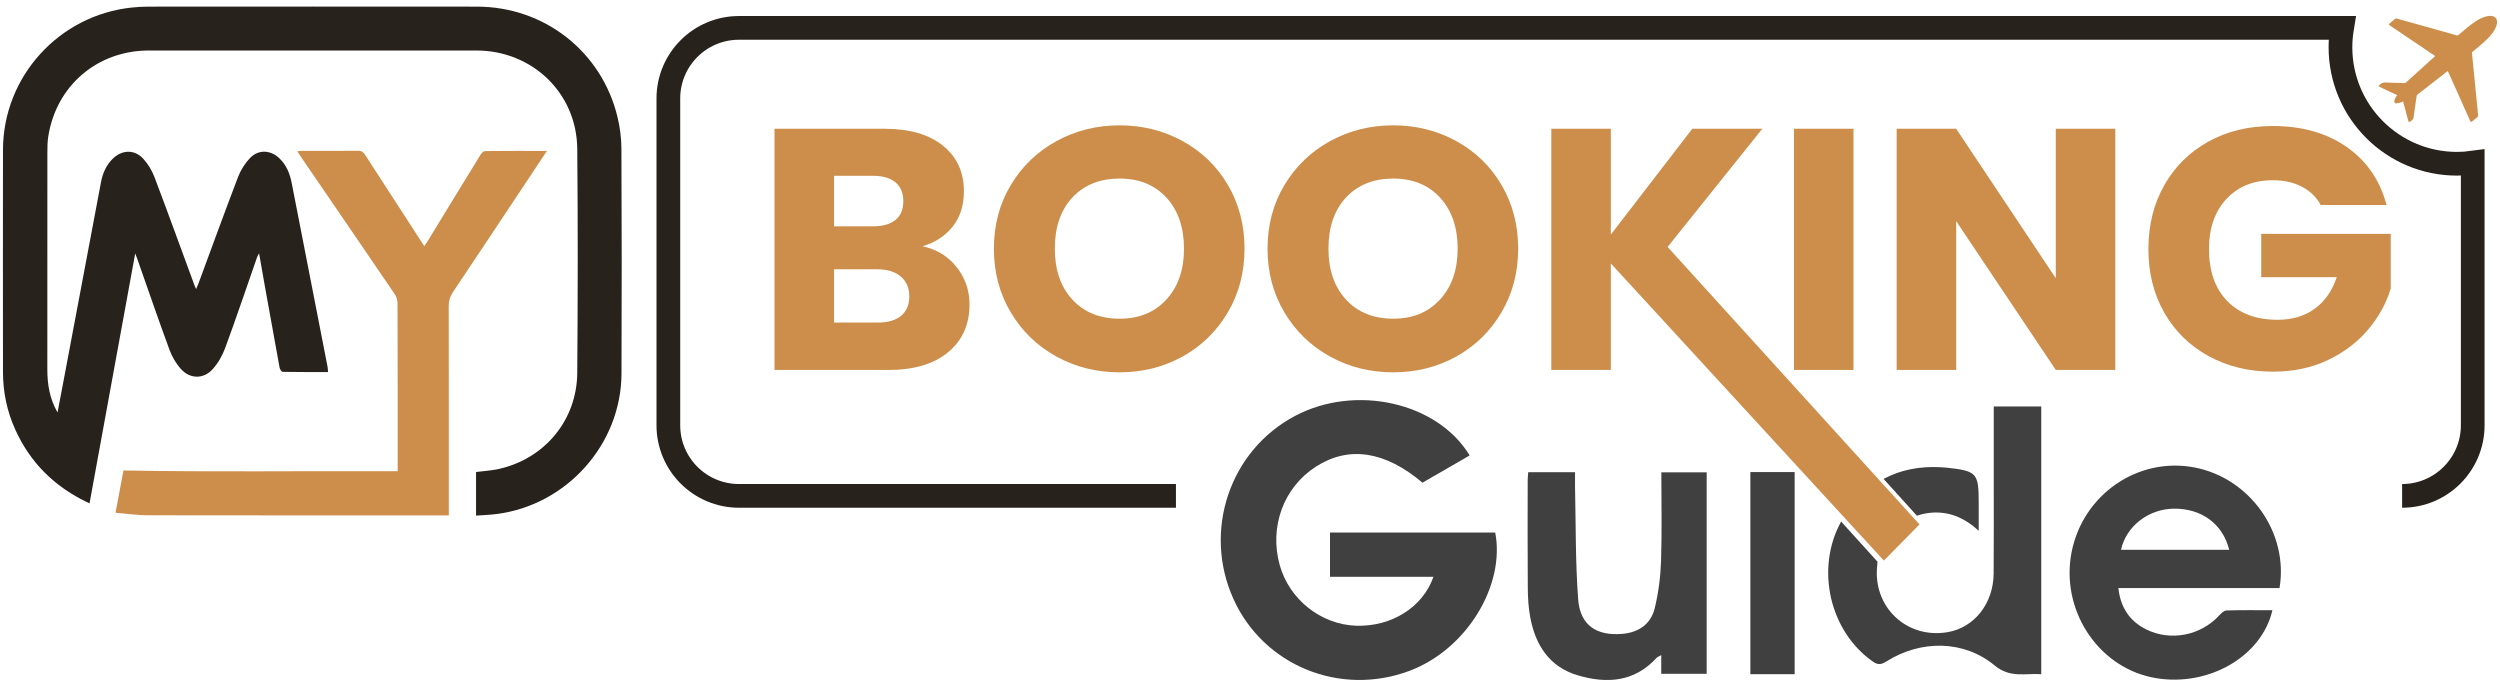
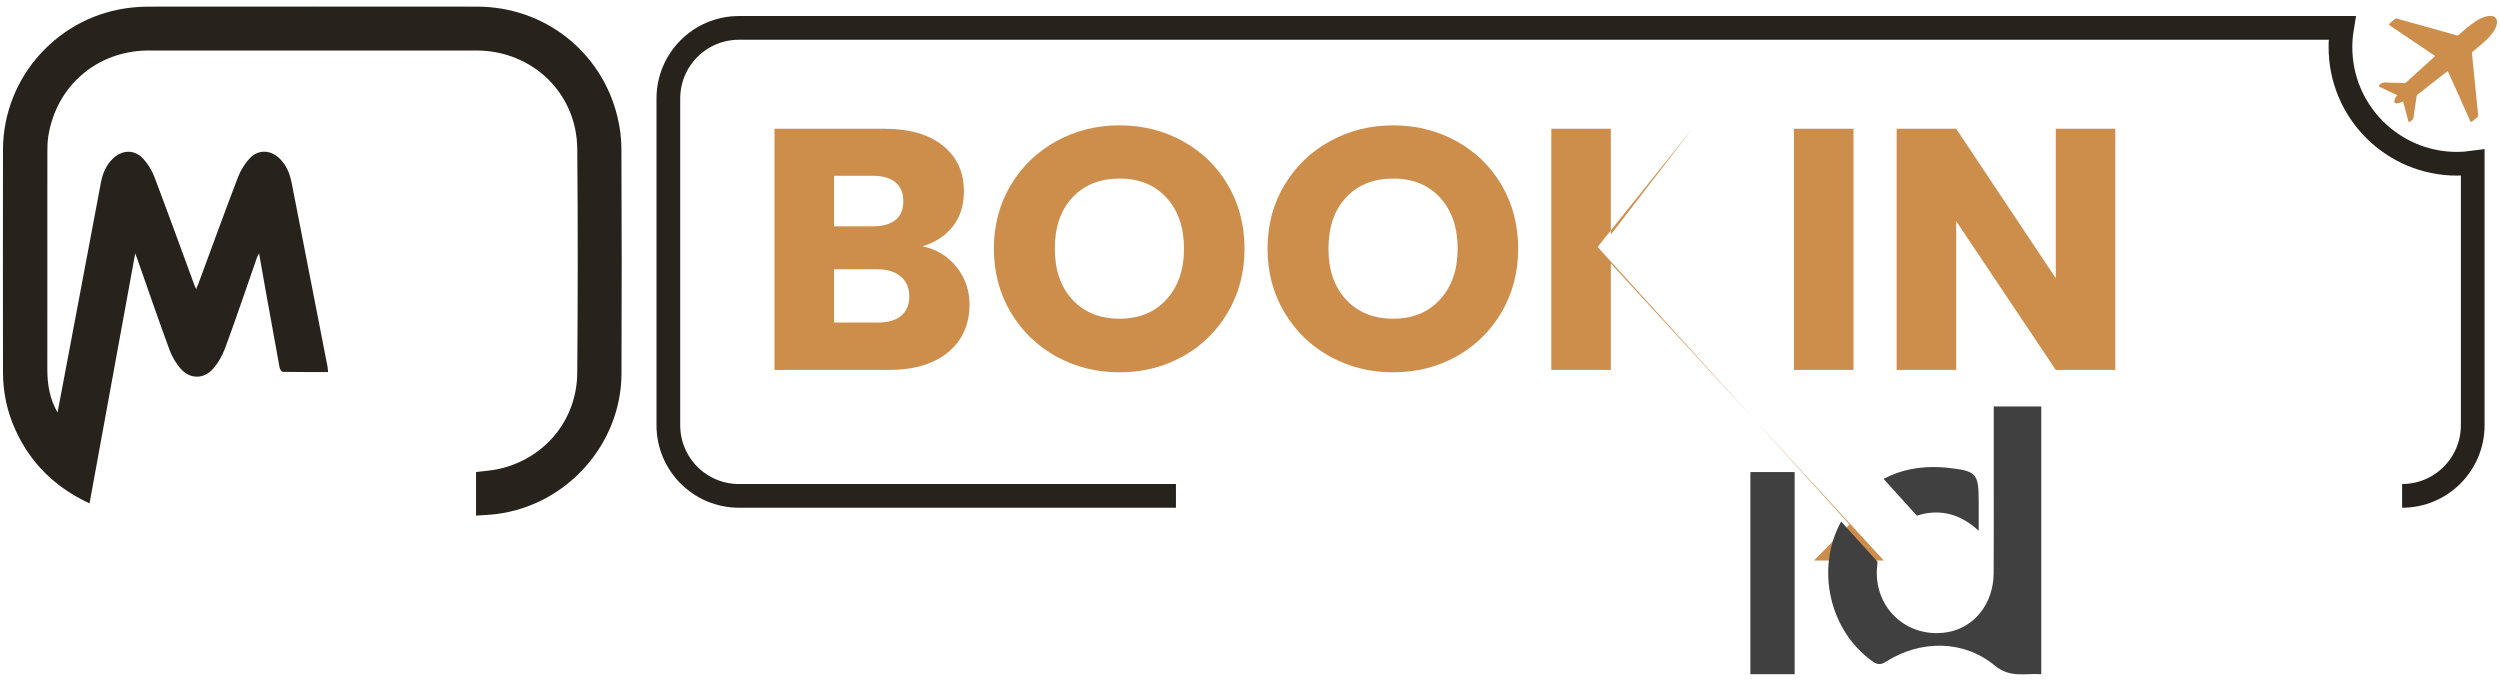
<svg xmlns="http://www.w3.org/2000/svg" id="Layer_1" data-name="Layer 1" viewBox="0 0 527.15 144.77">
  <defs>
    <style>
      .cls-1 {
        fill: none;
        stroke: #28221d;
        stroke-miterlimit: 10;
        stroke-width: 5px;
      }

      .cls-2 {
        fill: #cd8e4b;
      }

      .cls-2, .cls-3, .cls-4 {
        stroke-width: 0px;
      }

      .cls-3 {
        fill: #404040;
      }

      .cls-4 {
        fill: #28221d;
      }
    </style>
  </defs>
  <path class="cls-2" d="M201.71,56.31c1.81,2.29,2.72,4.91,2.72,7.86,0,4.25-1.5,7.62-4.52,10.11-3.01,2.49-7.21,3.73-12.59,3.73h-24.01V27.15h23.2c5.24,0,9.33,1.18,12.3,3.55,2.96,2.37,4.44,5.58,4.44,9.64,0,3-.8,5.48-2.39,7.46-1.59,1.98-3.71,3.36-6.35,4.13,2.98.63,5.38,2.09,7.19,4.38ZM175.87,47.72h8.22c2.06,0,3.63-.45,4.73-1.34,1.1-.89,1.65-2.21,1.65-3.95s-.55-3.07-1.65-3.98c-1.1-.92-2.68-1.38-4.73-1.38h-8.22v10.65ZM190,66.59c1.15-.94,1.73-2.31,1.73-4.09s-.6-3.19-1.8-4.2c-1.2-1.01-2.85-1.52-4.96-1.52h-9.1v11.23h9.25c2.1,0,3.73-.47,4.88-1.41Z" />
  <path class="cls-2" d="M222.75,75.18c-4.04-2.22-7.24-5.32-9.62-9.31-2.37-3.98-3.56-8.46-3.56-13.44s1.19-9.44,3.56-13.4c2.37-3.96,5.58-7.05,9.62-9.27,4.04-2.22,8.48-3.33,13.32-3.33s9.29,1.11,13.32,3.33c4.04,2.22,7.22,5.31,9.54,9.27,2.32,3.96,3.49,8.43,3.49,13.4s-1.17,9.45-3.52,13.44c-2.35,3.98-5.53,7.09-9.54,9.31-4.01,2.22-8.44,3.33-13.29,3.33s-9.29-1.11-13.32-3.33ZM245.95,63.15c2.47-2.7,3.71-6.28,3.71-10.72s-1.24-8.08-3.71-10.76c-2.47-2.68-5.76-4.02-9.87-4.02s-7.48,1.33-9.95,3.98c-2.47,2.66-3.71,6.26-3.71,10.79s1.24,8.08,3.71,10.76c2.47,2.68,5.79,4.02,9.95,4.02s7.4-1.35,9.87-4.06Z" />
  <path class="cls-2" d="M280.45,75.18c-4.04-2.22-7.24-5.32-9.62-9.31-2.37-3.98-3.56-8.46-3.56-13.44s1.19-9.44,3.56-13.4c2.37-3.96,5.58-7.05,9.62-9.27,4.04-2.22,8.48-3.33,13.32-3.33s9.29,1.11,13.32,3.33c4.04,2.22,7.22,5.31,9.54,9.27,2.32,3.96,3.49,8.43,3.49,13.4s-1.17,9.45-3.52,13.44c-2.35,3.98-5.53,7.09-9.54,9.31-4.01,2.22-8.44,3.33-13.29,3.33s-9.29-1.11-13.32-3.33ZM303.65,63.15c2.47-2.7,3.71-6.28,3.71-10.72s-1.24-8.08-3.71-10.76c-2.47-2.68-5.76-4.02-9.87-4.02s-7.48,1.33-9.95,3.98c-2.47,2.66-3.71,6.26-3.71,10.79s1.24,8.08,3.71,10.76c2.47,2.68,5.79,4.02,9.95,4.02s7.4-1.35,9.87-4.06Z" />
-   <path class="cls-2" d="M397.23,118.2l-57.57-62.65v22.46h-12.55V27.15h12.55v22.31l17.18-22.31h14.76l-19.97,24.92,53.11,58.51-7.5,7.62Z" />
+   <path class="cls-2" d="M397.23,118.2l-57.57-62.65v22.46h-12.55V27.15h12.55v22.31l17.18-22.31l-19.97,24.92,53.11,58.51-7.5,7.62Z" />
  <path class="cls-2" d="M390.83,27.15v50.86h-12.55V27.15h12.55Z" />
  <path class="cls-2" d="M446.03,78h-12.55l-21-31.37v31.37h-12.55V27.15h12.55l21,31.51v-31.51h12.55v50.86Z" />
-   <path class="cls-2" d="M489.35,43.23c-.93-1.69-2.26-2.98-4-3.88-1.74-.89-3.78-1.34-6.13-1.34-4.06,0-7.32,1.32-9.76,3.95-2.45,2.63-3.67,6.15-3.67,10.54,0,4.69,1.28,8.34,3.85,10.98,2.57,2.63,6.1,3.95,10.61,3.95,3.08,0,5.69-.77,7.82-2.32,2.13-1.54,3.68-3.77,4.66-6.66h-15.93v-9.13h27.31v11.52c-.93,3.09-2.51,5.97-4.74,8.62-2.23,2.66-5.05,4.81-8.48,6.45-3.43,1.64-7.29,2.46-11.6,2.46-5.09,0-9.63-1.1-13.62-3.3-3.99-2.2-7.1-5.25-9.32-9.16-2.23-3.91-3.34-8.38-3.34-13.4s1.11-9.5,3.34-13.44c2.23-3.94,5.32-7,9.29-9.2,3.96-2.2,8.49-3.3,13.58-3.3,6.17,0,11.37,1.47,15.6,4.42,4.23,2.95,7.03,7.03,8.41,12.24h-13.87Z" />
-   <path class="cls-3" d="M309.88,96.04c-3.41,1.97-6.69,3.86-9.94,5.74-7.9-6.69-15.54-7.83-22.46-3.39-6.83,4.38-9.89,12.72-7.63,20.79,2.03,7.24,8.69,12.51,16.12,12.76,7.4.24,14.05-3.88,16.28-10.31h-21.81v-9.34c11.62,0,23.23,0,34.84,0,2.15,11.02-5.94,24.64-18.12,29.18-14.62,5.45-30.76-1.14-37.09-15.2-6.47-14.38-.78-31.27,13-38.57,12.71-6.74,30-2.92,36.82,8.33Z" />
-   <path class="cls-3" d="M480.67,124h-33.99c.45,4.08,2.35,6.94,5.81,8.69,5.17,2.6,11.56,1.34,15.47-2.94.41-.45,1.01-1.02,1.53-1.03,3.21-.1,6.42-.05,9.67-.05-2.32,10.11-14.27,16.6-25.63,14.11-11.49-2.52-19.06-14.47-16.71-26.38,2.4-12.14,14-20.13,25.93-17.83,11.64,2.24,19.87,13.72,17.91,25.43ZM447.24,115.93h22.81c-1.36-5.5-5.89-8.78-11.79-8.67-5.29.1-9.97,3.76-11.02,8.67Z" />
-   <path class="cls-3" d="M350.29,142.09v-3.94c-.47.27-.8.36-1,.58-4.67,5.1-10.47,5.48-16.59,3.67-6-1.77-8.92-6.35-10.03-12.21-.39-2.07-.51-4.22-.52-6.33-.06-7.55-.03-15.1-.02-22.65,0-.5.07-1,.11-1.64h9.87c0,1.08-.02,2.09,0,3.09.18,7.9.07,15.83.66,23.7.41,5.46,3.82,7.74,9.25,7.3,3.51-.28,6.09-2.06,6.91-5.46.78-3.24,1.21-6.63,1.32-9.96.2-6.15.06-12.3.06-18.64h9.56v42.48h-9.6Z" />
  <path class="cls-3" d="M378.42,142.16h-9.34v-42.62h9.34v42.62Z" />
  <path class="cls-3" d="M410.29,98.59c-.36-.04-.73-.05-1.1-.07-4.36-.24-8.38.52-12.02,2.46l7.03,7.77c.82-.29,1.68-.49,2.6-.6,3.91-.45,7.28.89,10.43,3.76v-5.71c0-6.54-.32-6.89-6.95-7.61Z" />
  <path class="cls-3" d="M420.4,85.72c0,.9,0,1.68,0,2.47,0,4.32,0,8.64,0,12.96,0,6.59.03,13.18-.02,19.77-.04,6.33-4.08,11.43-9.72,12.38-8.69,1.47-15.85-5.4-14.82-14.15.03-.22.04-.47.04-.72l-7.66-8.46c-5.5,10-2.39,23.21,6.72,29.55,1.14.79,1.84.57,2.89-.09,7.3-4.57,16.34-4.45,22.79.91,3.25,2.7,6.47,1.58,9.8,1.82v-56.45h-10.03Z" />
  <path class="cls-4" d="M12.13,86.99c.51-2.69,1.03-5.38,1.53-8.07,2.54-13.5,5.07-26.99,7.63-40.48.35-1.84,1.06-3.55,2.42-4.91,1.97-1.97,4.63-2.09,6.5-.05,1.01,1.1,1.84,2.48,2.37,3.88,2.87,7.58,5.63,15.2,8.43,22.81.08.21.18.41.34.79.2-.46.34-.76.46-1.08,2.79-7.53,5.52-15.07,8.39-22.57.55-1.43,1.43-2.84,2.48-3.95,1.79-1.89,4.36-1.77,6.24.03,1.49,1.42,2.21,3.25,2.59,5.21,2.53,12.9,5.04,25.8,7.55,38.69.07.34.07.68.11,1.16-3.24,0-6.4.02-9.55-.04-.23,0-.59-.53-.66-.86-1.05-5.69-2.07-11.38-3.09-17.08-.41-2.28-.81-4.57-1.24-7.05-.2.38-.34.59-.42.81-2.23,6.39-4.39,12.8-6.73,19.15-.6,1.62-1.52,3.24-2.68,4.51-1.89,2.07-4.71,2.04-6.6-.03-1.06-1.16-1.92-2.62-2.46-4.1-2.36-6.39-4.56-12.83-6.82-19.25-.1-.29-.22-.57-.41-1.07-3.23,17.68-6.42,35.13-9.63,52.7-7.24-3.35-12.44-8.46-15.65-15.53-1.75-3.85-2.6-7.92-2.6-12.15-.01-15.64-.03-31.28,0-46.93C.68,16.12,12.48,3.15,27.89,1.58c1.1-.11,2.21-.18,3.31-.18,23.13-.01,46.27-.03,69.4,0,14.24.02,26.33,9.54,29.62,23.34.51,2.13.8,4.36.81,6.54.07,15.84.09,31.68.02,47.52-.07,14.88-11.54,27.7-26.34,29.59-1.4.18-2.82.22-4.33.33v-9.19c1.6-.21,3.22-.3,4.78-.64,9.7-2.16,16.48-10.31,16.56-20.25.12-15.76.15-31.52,0-47.28-.11-11.74-9.49-20.71-21.28-20.71-23.02-.01-46.03,0-69.05,0-10.83,0-19.49,7.37-21.2,18.05-.19,1.16-.2,2.36-.2,3.54-.01,15.21,0,30.42-.01,45.63,0,3.18.49,6.25,2.17,9.13Z" />
-   <path class="cls-2" d="M115.33,31.81c-1.37,2.07-2.59,3.91-3.81,5.74-5.32,8.01-10.64,16.02-15.99,24.01-.62.92-.91,1.83-.91,2.95.03,14.18.02,28.36.02,42.55v1.61c-.58,0-1,0-1.43,0-20.68,0-41.36.02-62.04-.02-2.23,0-4.46-.34-6.81-.53.61-3.24,1.16-6.2,1.67-8.92,18.75.35,37.39.08,56.03.16.54,0,1.09,0,1.79,0,0-.55,0-.97,0-1.39,0-11.35.01-22.69-.03-34.04,0-.65-.24-1.4-.61-1.94-6.54-9.62-13.12-19.21-19.68-28.8-.26-.38-.5-.77-.84-1.29.36-.04.57-.09.79-.09,4.03,0,8.07.02,12.1-.02.78,0,1.1.39,1.46.94,4.11,6.35,8.23,12.7,12.41,19.15.22-.29.4-.51.55-.75,3.78-6.19,7.55-12.38,11.35-18.55.2-.32.61-.73.92-.73,4.26-.05,8.53-.03,13.05-.03Z" />
  <path class="cls-1" d="M506.51,104.56c8.23,0,14.89-6.67,14.89-14.89v-55.37c-1.09.15-2.19.23-3.32.23-13.57,0-24.57-11-24.57-24.57,0-1.39.12-2.75.34-4.08H155.82c-8.23,0-14.89,6.67-14.89,14.89v68.9c0,8.23,6.67,14.89,14.89,14.89h92.14" />
  <path class="cls-2" d="M505.5,20.07c-.57-.26-1.11-.52-1.66-.77-.68-.32-1.36-.63-2.04-.95-.27-.12-.25-.24-.04-.46.39-.41.81-.53,1.36-.5,1.29.08,2.59.09,3.89.12.1,0,.23-.04.31-.11,2-1.81,4-3.62,6-5.43.04-.04.08-.08.14-.15-.07-.05-.12-.1-.18-.14-3.11-2.1-6.23-4.2-9.34-6.3-.26-.18-.26-.27,0-.49.33-.28.67-.56,1-.84.15-.14.29-.17.49-.12,2.29.65,4.59,1.28,6.88,1.92,1.92.53,3.84,1.07,5.76,1.61.14.04.22,0,.33-.09,1.14-.97,2.27-1.97,3.52-2.81.78-.52,1.6-.95,2.51-1.14.23-.05.47-.07.71-.07,1,0,1.53.65,1.36,1.63-.14.8-.55,1.49-1.05,2.14-.7.91-1.55,1.66-2.41,2.4-.55.47-1.11.93-1.67,1.39-.11.09-.14.17-.13.29.34,3.37.67,6.74,1,10.1.1,1.01.2,2.01.3,3.02.02.15-.03.26-.15.36-.37.3-.73.61-1.09.91-.21.18-.32.16-.43-.07-1.11-2.48-2.22-4.97-3.33-7.45-.43-.97-.86-1.93-1.3-2.89-.03-.06-.06-.11-.1-.2-.2.15-.4.3-.59.44-1.94,1.51-3.89,3.02-5.82,4.54-.08.07-.14.2-.16.31-.23,1.53-.45,3.05-.67,4.58-.02.18-.08.31-.23.42-.14.11-.27.23-.41.34-.24.19-.37.15-.45-.12-.34-1.29-.68-2.57-1.03-3.86-.02-.08-.05-.16-.07-.26-.15.08-.28.17-.43.21-.31.09-.62.19-.93.22-.35.03-.51-.19-.47-.54.05-.38.23-.71.47-1.02.04-.06.09-.11.14-.19Z" />
</svg>